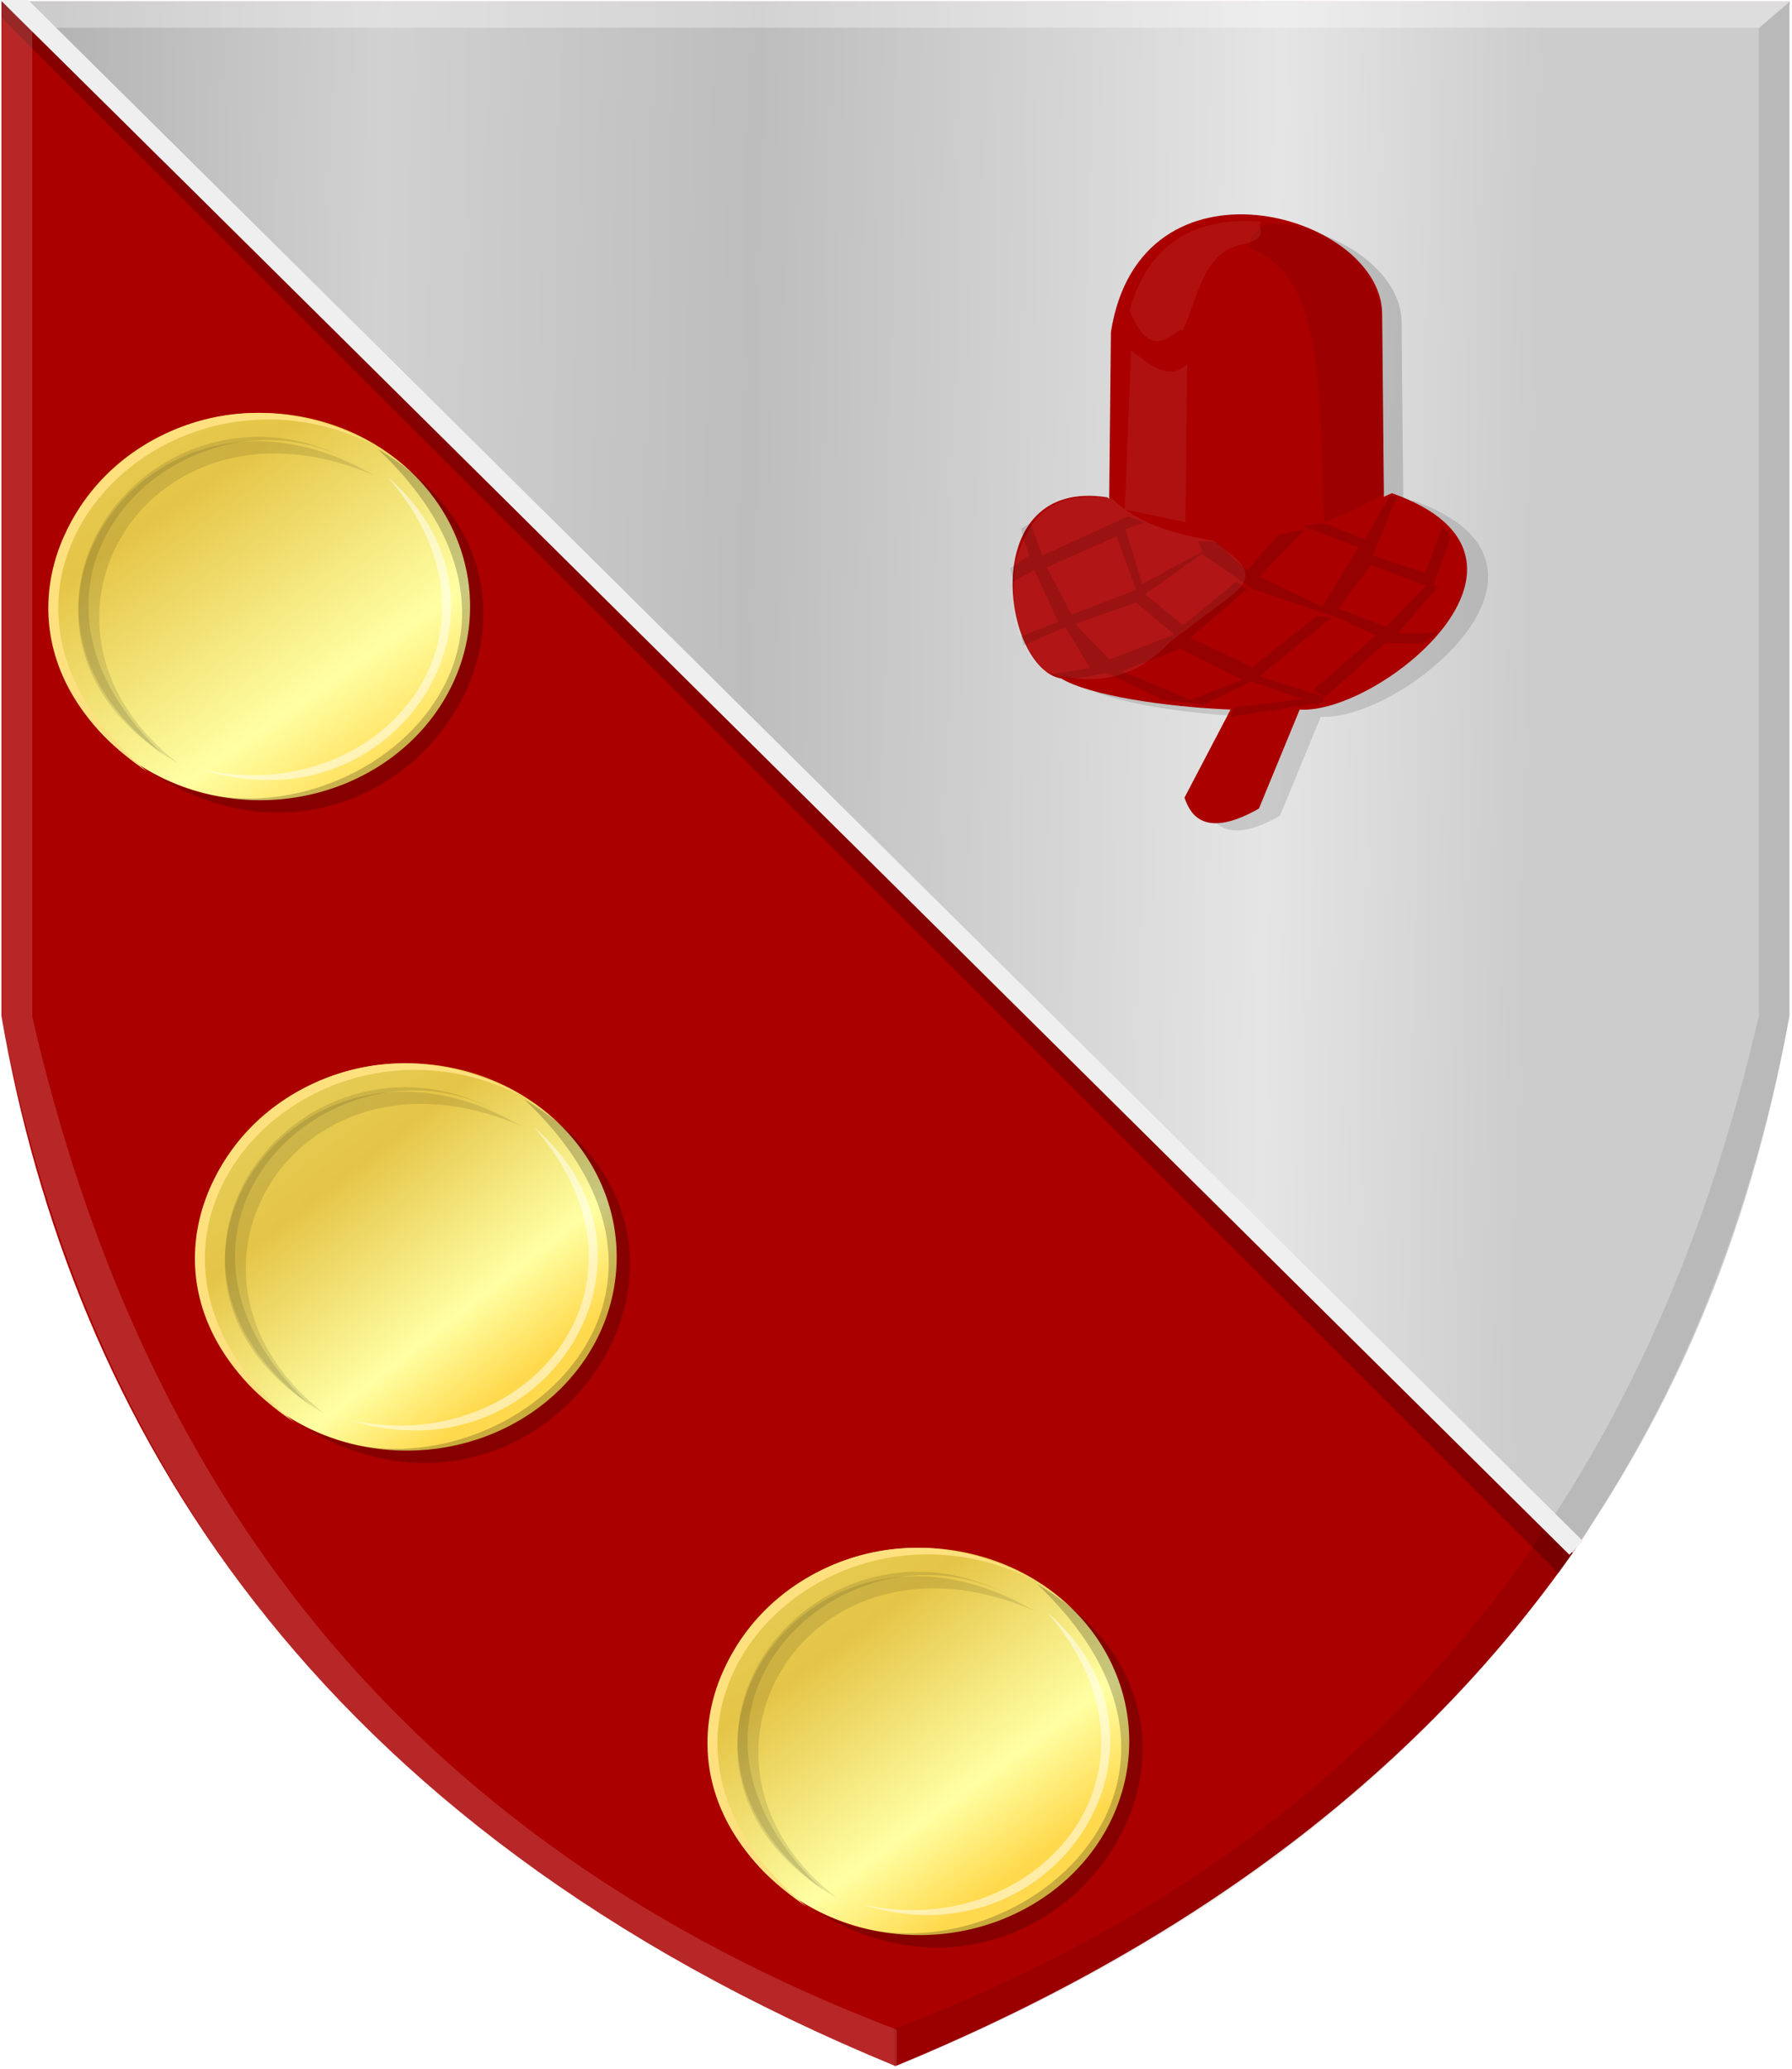
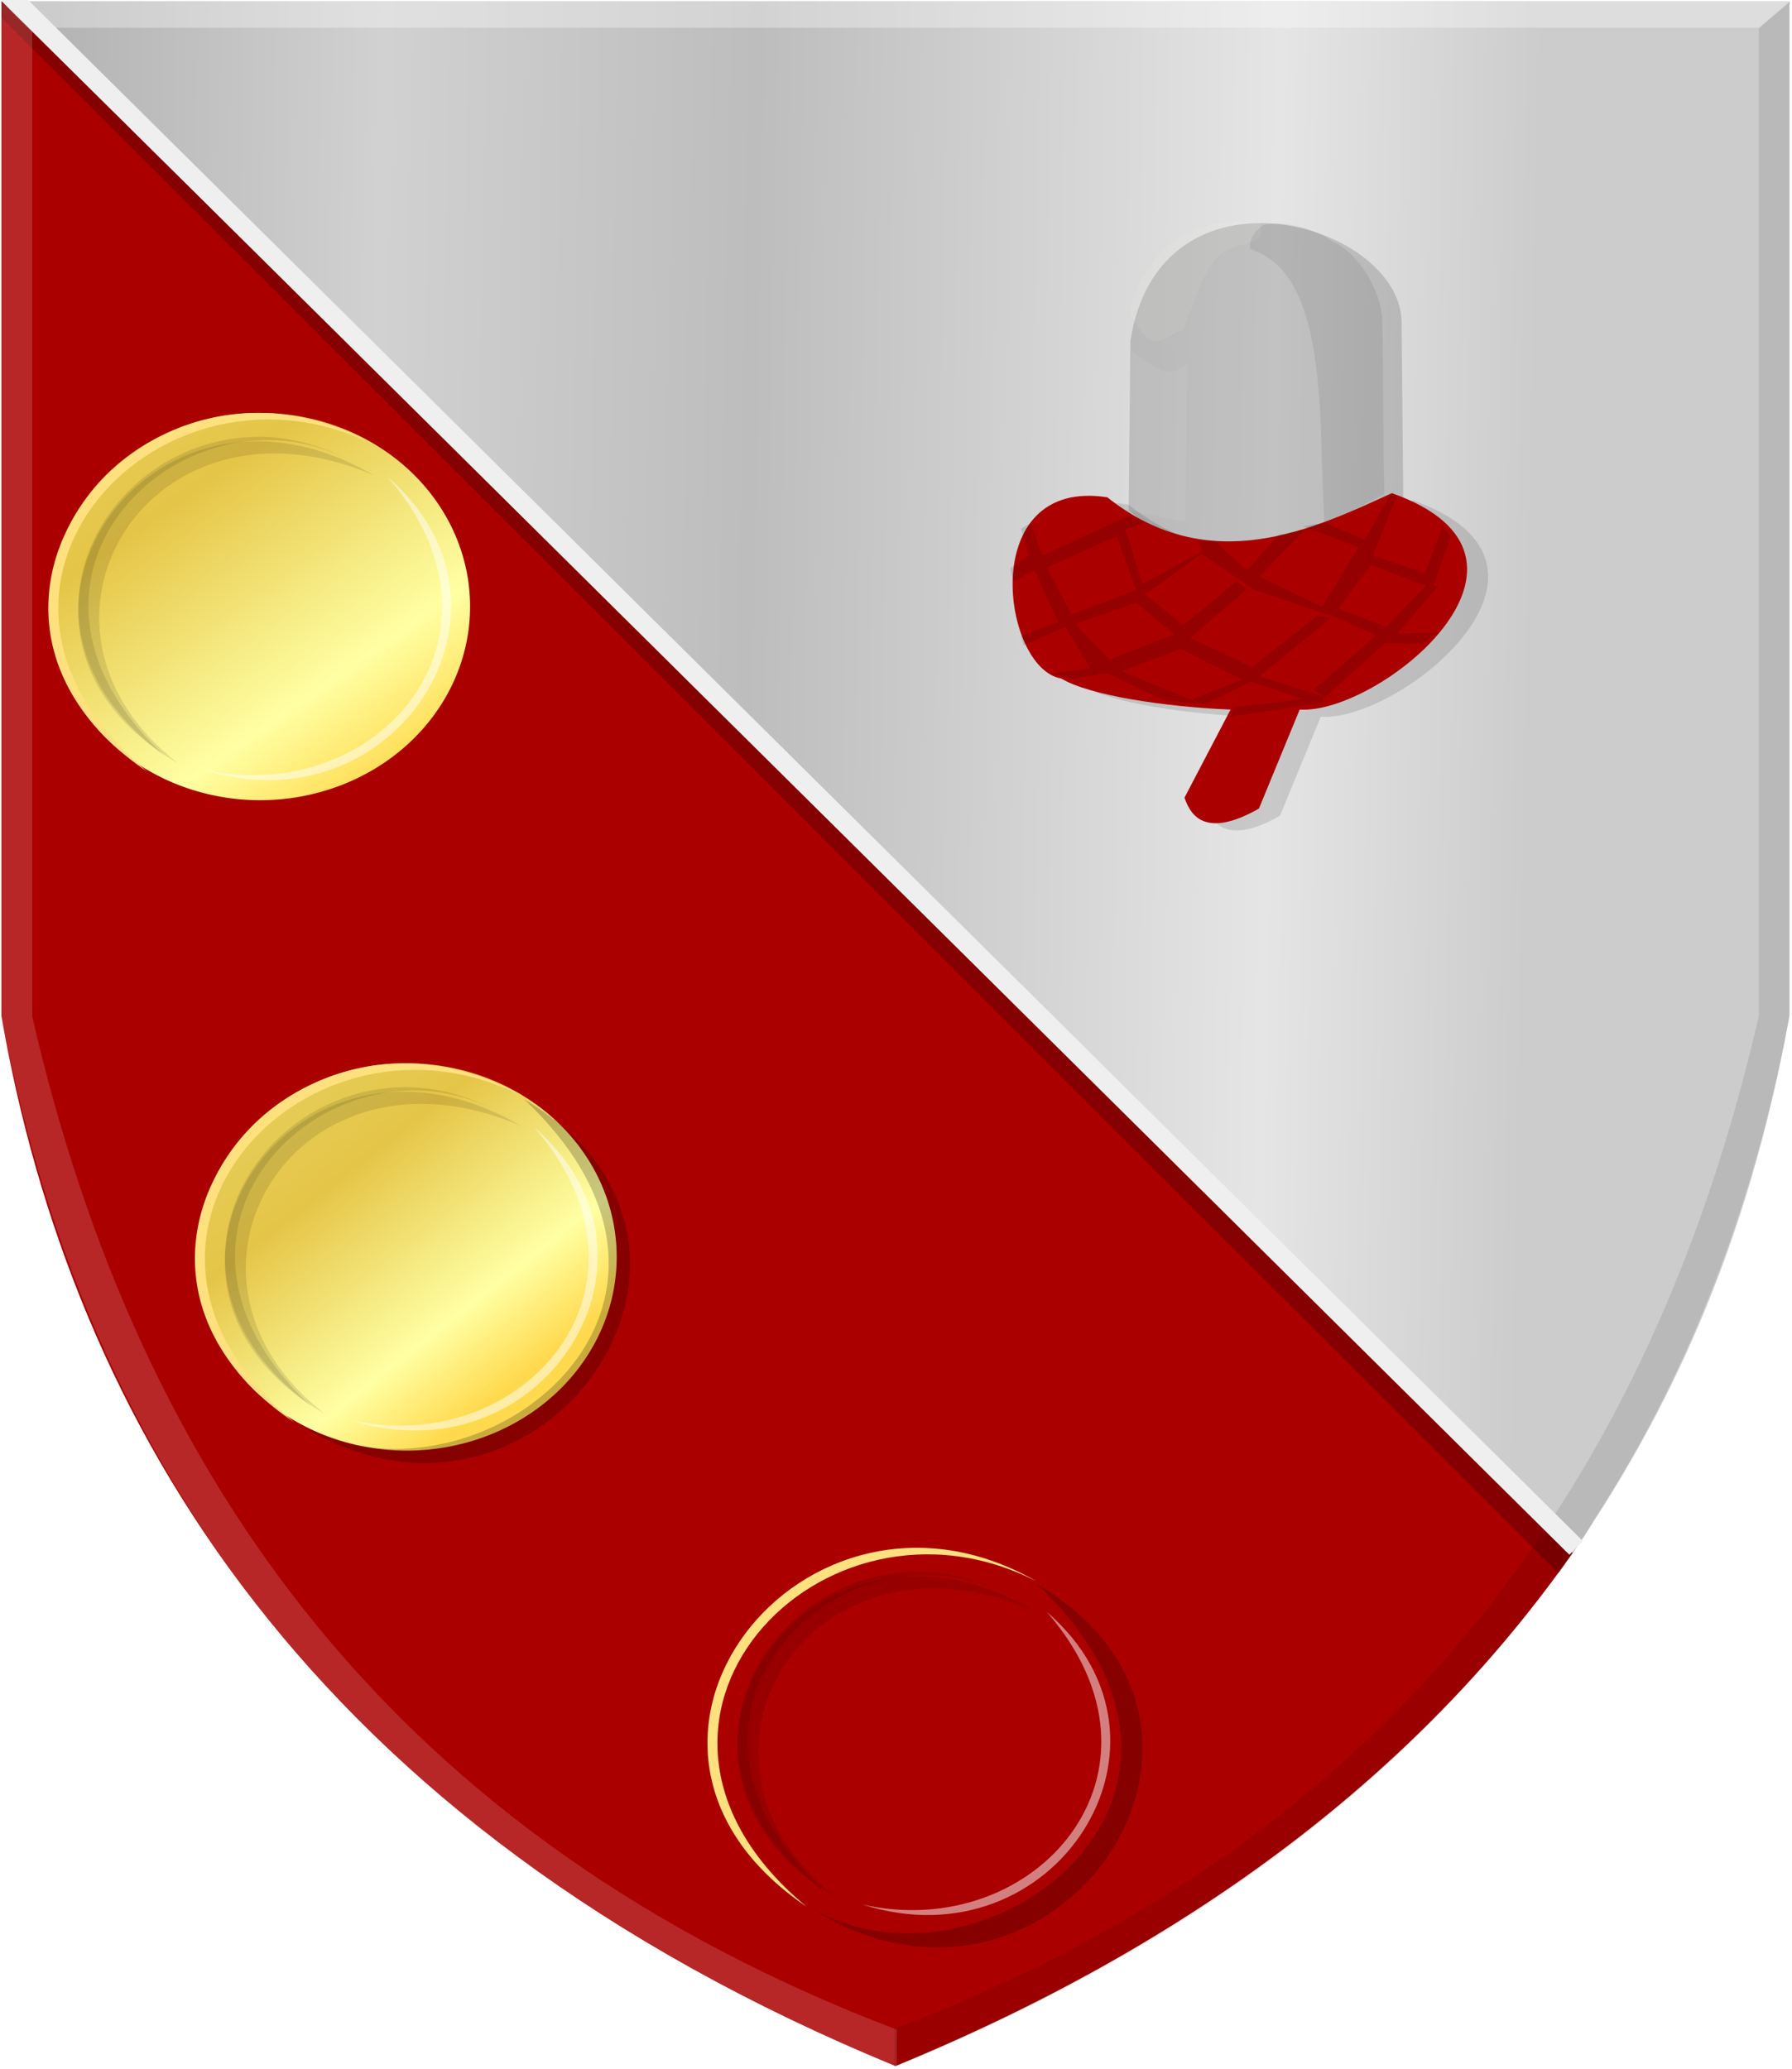
<svg xmlns="http://www.w3.org/2000/svg" xmlns:ns1="http://www.inkscape.org/namespaces/inkscape" xmlns:ns2="http://sodipodi.sourceforge.net/DTD/sodipodi-0.dtd" xmlns:xlink="http://www.w3.org/1999/xlink" width="288.562" height="333.062" id="svg19834" version="1.1" ns1:version="0.48.4 r9939" ns2:docname="Hantum nieuw.svg">
  <defs id="defs19836">
    <linearGradient y2="593.208" x2="-902.749" y1="593.208" x1="-1750.316" gradientTransform="matrix(-1,0,0,1,-538.517,-28.045)" gradientUnits="userSpaceOnUse" id="linearGradient56774" xlink:href="#linearGradient14349-6-1-5" ns1:collect="always" />
    <linearGradient ns1:collect="always" id="linearGradient14349-6-1-5">
      <stop style="stop-color:#000000;stop-opacity:1;" offset="0" id="stop14351-6-3-9" />
      <stop style="stop-color:#000000;stop-opacity:0;" offset="1" id="stop14353-6-5-7" />
    </linearGradient>
    <linearGradient y2="938.433" x2="-948.777" y1="938.433" x1="-1733.543" gradientTransform="translate(1342.451,-374.594)" gradientUnits="userSpaceOnUse" id="linearGradient56740" xlink:href="#linearGradient14297-6-8-3" ns1:collect="always" />
    <linearGradient ns1:collect="always" id="linearGradient14297-6-8-3">
      <stop style="stop-color:#ffffff;stop-opacity:1;" offset="0" id="stop14299-7-8-7" />
      <stop style="stop-color:#ffffff;stop-opacity:0;" offset="1" id="stop14301-7-2-3" />
    </linearGradient>
    <linearGradient ns1:collect="always" xlink:href="#linearGradient56170" id="linearGradient56176" x1="894.696" y1="562.114" x2="1104.217" y2="562.114" gradientUnits="userSpaceOnUse" gradientTransform="translate(-399.969,-407.625)" />
    <linearGradient ns1:collect="always" id="linearGradient56170">
      <stop style="stop-color:#ffffff;stop-opacity:1;" offset="0" id="stop56172" />
      <stop style="stop-color:#ffffff;stop-opacity:0;" offset="1" id="stop56174" />
    </linearGradient>
    <linearGradient ns1:collect="always" xlink:href="#linearGradient56254" id="linearGradient56260" x1="996.557" y1="291.678" x2="1117.788" y2="291.678" gradientUnits="userSpaceOnUse" gradientTransform="translate(-399.969,-409.625)" />
    <linearGradient ns1:collect="always" id="linearGradient56254">
      <stop style="stop-color:#f8ffda;stop-opacity:1;" offset="0" id="stop56256" />
      <stop style="stop-color:#f8ffda;stop-opacity:0;" offset="1" id="stop56258" />
    </linearGradient>
    <linearGradient ns1:collect="always" xlink:href="#linearGradient4070-9-0-5" id="linearGradient5734" gradientUnits="userSpaceOnUse" x1="309.286" y1="148.853" x2="320.714" y2="148.853" gradientTransform="translate(458.427,563.081)" />
    <linearGradient id="linearGradient4070-9-0-5">
      <stop style="stop-color:#a3a3a3;stop-opacity:1;" offset="0" id="stop4072-5-5-3" />
      <stop style="stop-color:#b0b0b0;stop-opacity:1;" offset="0.143" id="stop4074-5-2-2" />
      <stop id="stop4076-40-4-9" offset="0.321" style="stop-color:#d1d1d1;stop-opacity:1;" />
      <stop style="stop-color:#bdbdbd;stop-opacity:1;" offset="0.5" id="stop4078-3-2-7" />
      <stop id="stop4080-4-3-3" offset="0.75" style="stop-color:#e5e5e5;stop-opacity:1;" />
      <stop style="stop-color:#cccccc;stop-opacity:1;" offset="0.875" id="stop4082-1-8-7" />
      <stop id="stop4084-2-5-4" offset="1" style="stop-color:#cccccc;stop-opacity:1;" />
    </linearGradient>
    <linearGradient gradientUnits="userSpaceOnUse" y2="148.853" x2="320.714" y1="148.853" x1="309.286" id="linearGradient5702" xlink:href="#linearGradient4070-9-0-5" ns1:collect="always" />
    <linearGradient id="linearGradient4053-4">
      <stop style="stop-color:#cc992d;stop-opacity:1;" offset="0" id="stop4055-9" />
      <stop style="stop-color:#e1a832;stop-opacity:1;" offset="0.143" id="stop4057-8" />
      <stop id="stop4059-2" offset="0.321" style="stop-color:#e5cf5c;stop-opacity:1;" />
      <stop style="stop-color:#e5c547;stop-opacity:1;" offset="0.5" id="stop4061-4" />
      <stop id="stop4063-5" offset="0.75" style="stop-color:#ffffa3;stop-opacity:1;" />
      <stop style="stop-color:#ffd94d;stop-opacity:1;" offset="0.875" id="stop4065-2" />
      <stop id="stop4067-9" offset="1" style="stop-color:#ffdb4e;stop-opacity:1;" />
    </linearGradient>
    <linearGradient gradientUnits="userSpaceOnUse" y2="148.257" x2="305.824" y1="148.257" x1="294.712" id="linearGradient5694" xlink:href="#linearGradient4053-4" ns1:collect="always" gradientTransform="translate(458.427,563.081)" />
    <linearGradient ns1:collect="always" xlink:href="#linearGradient4053-4" id="linearGradient20545" x1="114.131" y1="229.711" x2="265.374" y2="383.537" gradientUnits="userSpaceOnUse" />
    <linearGradient ns1:collect="always" xlink:href="#linearGradient4053-4" id="linearGradient20553" x1="119.36" y1="245.235" x2="264.328" y2="382.126" gradientUnits="userSpaceOnUse" />
    <linearGradient ns1:collect="always" xlink:href="#linearGradient4053-4" id="linearGradient20561" x1="92.167" y1="214.188" x2="273.741" y2="406.117" gradientUnits="userSpaceOnUse" />
    <linearGradient ns1:collect="always" xlink:href="#linearGradient4070-9-0-5" id="linearGradient20569" x1="-448.378" y1="-288.923" x2="-111.735" y2="-282.495" gradientUnits="userSpaceOnUse" />
    <filter ns1:collect="always" id="filter20571" x="-0.116" width="1.232" y="-0.035" height="1.07">
      <feGaussianBlur ns1:collect="always" stdDeviation="2.629" id="feGaussianBlur20573" />
    </filter>
  </defs>
  <ns2:namedview id="base" pagecolor="#ffffff" bordercolor="#666666" borderopacity="1.0" ns1:pageopacity="0.0" ns1:pageshadow="2" ns1:zoom="1.4" ns1:cx="101.81786" ns1:cy="146.12203" ns1:document-units="px" ns1:current-layer="layer1" showgrid="false" fit-margin-top="0" fit-margin-left="0" fit-margin-right="0" fit-margin-bottom="0" ns1:window-width="1600" ns1:window-height="837" ns1:window-x="-8" ns1:window-y="-8" ns1:window-maximized="1" />
  <g ns1:label="Laag 1" ns1:groupmode="layer" id="layer1" transform="translate(399.969,407.625)">
    <path style="fill:#aa0000;fill-opacity:1;stroke:#000000;stroke-width:0.183px;stroke-linecap:butt;stroke-linejoin:miter;stroke-opacity:0" d="m -255.783,-407.4 -143.958,0 0,163.341 c 11.261,65.158 49.475,130.199 143.958,169.078 z" id="path13717" ns1:connector-curvature="0" ns2:nodetypes="ccccc" />
    <path style="fill:#aa0000;fill-opacity:1;stroke:#000000;stroke-width:0.183px;stroke-linecap:butt;stroke-linejoin:miter;stroke-opacity:0" d="m -255.784,-407.401 143.958,0 -9.643,161.734 c -5.138,29.729 -6.244,61.041 -25.389,88.248 -22.815,32.422 -57.553,61.297 -108.926,82.437 L -269.613,-259.968 z" id="path13717-1" ns1:connector-curvature="0" ns2:nodetypes="cccsccc" />
    <path style="fill:url(#linearGradient20569);stroke:#000000;stroke-width:0.183px;stroke-linecap:butt;stroke-linejoin:miter;stroke-opacity:0;fill-opacity:1" d="m -146.739,-157.589 c 15.397,-22.412 28.212,-49.223 34.912,-86.447 l 0,-163.364 -287.889,0 z" id="path10816" ns1:connector-curvature="0" ns2:nodetypes="ccccc" />
    <path style="fill:#000000;fill-opacity:0.22;stroke:#000000;stroke-width:0.183px;stroke-linecap:butt;stroke-linejoin:miter;stroke-opacity:0" d="m -399.696,-404.774 250.704,250.445 2.3,-3.274 -253.049,-249.797 z" id="path11610" ns1:connector-curvature="0" ns2:nodetypes="ccccc" />
    <path style="fill:#ffffff;fill-opacity:0.156;stroke:#000000;stroke-width:0.183px;stroke-linecap:butt;stroke-linejoin:miter;stroke-opacity:0" d="m -394.773,-403.035 -4.959,-4.235 0,163.341 c 15.913,84.547 67.344,138.01 144.175,169.243 l 0,-6.153 c -80.769,-30.759 -122.087,-88.617 -139.215,-163.09 z" id="path14257" ns1:connector-curvature="0" ns2:nodetypes="ccccccc" />
    <path style="fill:#000000;fill-opacity:0.094;stroke:#000000;stroke-width:0.183px;stroke-linecap:butt;stroke-linejoin:miter;stroke-opacity:0" d="m -116.748,-403.162 4.959,-4.235 0,163.341 c -15.913,84.547 -67.344,138.01 -144.175,169.243 l 0,-6.153 c 80.769,-30.759 122.087,-88.617 139.215,-163.09 z" id="path14257-4" ns1:connector-curvature="0" ns2:nodetypes="ccccccc" />
    <path style="fill:#ffffff;fill-opacity:0.325;stroke:#000000;stroke-width:0.183px;stroke-linecap:butt;stroke-linejoin:miter;stroke-opacity:0" d="m -399.665,-407.399 4.959,4.235 278.083,0 4.959,-4.235 z" id="path14277" ns1:connector-curvature="0" />
    <path ns1:connector-curvature="0" style="fill:#000000;fill-opacity:0.156;stroke:#000000;stroke-width:1.1px;stroke-linecap:butt;stroke-linejoin:miter;stroke-opacity:0" d="m -218.228,-325.463 0.285,-27.284 c 4.699,-29.945 43.08,-19.217 43.669,-3.242 l 0.285,29.985 c -14.747,8.247 -29.493,12.967 -44.24,0.54 z" id="path6159-3-5-3" ns2:nodetypes="ccccc" />
    <path ns1:connector-curvature="0" style="fill:#000000;fill-opacity:0.123;stroke:#000000;stroke-width:1.1px;stroke-linecap:butt;stroke-linejoin:miter;stroke-opacity:0" d="m -218.261,-326.391 c -21.091,-3.3 -17.03,27.569 -7.421,29.175 4.504,2.736 16.928,4.587 27.257,4.997 l -7.421,14.182 c 0.718,1.944 2.565,7.117 11.987,1.756 l 6.565,-15.938 c 12.782,0.826 44.092,-24.499 14.842,-34.847 -12.421,5.672 -29.228,13.857 -45.81,0.675 z" id="path6167-1-7-8" ns2:nodetypes="cccccccc" />
-     <path ns1:connector-curvature="0" style="fill:#aa0000;fill-opacity:1;stroke:#000000;stroke-width:1.1px;stroke-linecap:butt;stroke-linejoin:miter;stroke-opacity:0" d="m -221.365,-326.878 0.285,-27.284 c 4.698,-29.945 43.08,-19.217 43.669,-3.242 l 0.285,29.985 c -14.747,8.247 -29.493,12.967 -44.24,0.54 z" id="path6159-7-2-6-2" ns2:nodetypes="ccccc" />
    <path ns1:connector-curvature="0" style="fill:#ffffff;fill-opacity:0.066;stroke:#000000;stroke-width:6.024px;stroke-linecap:butt;stroke-linejoin:miter;stroke-opacity:0;filter:url(#filter20571)" d="m 1047.741,331.961 -1.554,166.826 -52.833,-13.406 5.439,-167.57 c 16.996,16.445 33.976,32.623 48.949,14.15 z" id="path6161-4-3-1-5" ns2:nodetypes="ccccc" transform="matrix(0.185,0,0,0.153,-402.619,-399.866)" />
    <path ns1:connector-curvature="0" style="fill:#000000;fill-opacity:0.075;stroke:#000000;stroke-width:1.1px;stroke-linecap:butt;stroke-linejoin:miter;stroke-opacity:0" d="m -198.674,-367.533 c 12.977,4.058 10.919,28.121 12,44.462 l 9.629,-5.01 c -0.265,-6.117 -0.082,-19.562 -0.34,-27.981 -0.147,-4.792 -3.958,-11.061 -8.147,-12.747 -4.496,-3.215 -10.734,-3.146 -11.287,-2.371 -1.339,1.045 -2.038,2.242 -1.855,3.647 z" id="path6163-0-3-8-2" ns2:nodetypes="cccsccc" />
    <path ns1:connector-curvature="0" style="opacity:0.067;fill:url(#linearGradient56260);fill-opacity:1;stroke:#000000;stroke-width:1.1px;stroke-linecap:butt;stroke-linejoin:miter;stroke-opacity:0" d="m -199.673,-368.301 c -6.394,0.89 -7.334,8.348 -9.847,13.912 -1.459,-0.602 -4.805,5.907 -8.562,-3.242 3.18,-11.118 10.717,-15.074 21.121,-14.317 -0.719,1.216 1.723,2.431 -2.711,3.647 z" id="path6165-9-4-9-0" ns2:nodetypes="ccccc" />
    <path ns1:connector-curvature="0" style="fill:#aa0000;fill-opacity:1;stroke:#000000;stroke-width:1.1px;stroke-linecap:butt;stroke-linejoin:miter;stroke-opacity:0" d="m -221.65,-327.553 c -21.091,-3.3 -17.03,27.569 -7.421,29.175 4.504,2.736 16.928,4.587 27.257,4.998 l -7.421,14.182 c 0.717,1.944 2.565,7.117 11.988,1.756 l 6.564,-15.938 c 12.783,0.826 44.093,-24.5 14.842,-34.847 -12.421,5.672 -29.228,13.857 -45.81,0.675 z" id="path6167-4-11-2-3" ns2:nodetypes="cccccccc" />
-     <path ns1:connector-curvature="0" style="opacity:0.083;fill:url(#linearGradient56176);fill-opacity:1;stroke:#000000;stroke-width:1.1px;stroke-linecap:butt;stroke-linejoin:miter;stroke-opacity:0" d="m -220.937,-327.418 c -11.055,-1.485 -13.44,4.211 -15.555,10.13 -0.296,5.898 -1.495,11.796 4.424,17.694 7.539,2.497 14.531,1.763 20.55,-4.727 l 9.704,-7.294 c 5.606,-4.301 -0.033,-6.289 -2.569,-8.914 -6.213,-1.112 -12.217,-2.581 -16.554,-6.888 z" id="path6171-8-3-7-7" ns2:nodetypes="ccccccc" />
    <path ns1:connector-curvature="0" style="fill:#000000;fill-opacity:0.127;stroke:#000000;stroke-width:1.1px;stroke-linecap:butt;stroke-linejoin:miter;stroke-opacity:0" d="m -218.297,-324.514 -13.843,6.348 -1.855,-5.268 -1.57,0.945 1.284,4.322 -2.997,2.026 0.428,2.161 3.425,-1.891 3.853,8.374 -5.994,2.296 0.428,1.486 6.707,-2.972 3.996,6.618 -5.994,0.946 3.139,0.81 5.566,-0.945 9.133,4.322 5.994,0.675 -12.986,-5.403 -6.707,-6.888 -5.138,-9.725 11.274,-4.998 3.14,8.644 -10.988,4.187 0.57,1.486 10.418,-3.647 6.137,5.133 -11.845,4.592 2.569,1.621 10.275,-3.917 9.99,4.998 -8.135,3.107 1.712,0.945 7.849,-3.782 8.277,2.836 -11.131,1.351 -0.428,1.486 14.842,-2.296 0,-0.945 -10.275,-3.242 11.56,-9.455 -2.283,-0.27 -10.418,8.239 -9.989,-4.727 9.133,-7.834 -1.712,-1.216 -8.563,7.024 -6.136,-4.998 9.133,-6.483 8.277,5.673 13.557,4.592 6.279,2.836 -10.132,8.779 1.855,1.216 9.704,-8.779 5.851,0.135 2.569,-1.756 -6.422,0.135 6.565,-7.699 -1.998,0 -6.422,6.618 -7.706,-2.971 5.28,-7.024 9.847,3.782 2.997,-8.239 -1.284,-1.756 -2.854,7.564 -8.42,-2.836 3.853,-9.59 -1.142,0 -3.996,7.024 -6.565,-2.701 -3.425,0.54 8.99,3.377 -5.851,9.59 -10.132,-4.862 7.278,-7.564 -4.138,0.81 -5.137,5.808 -5.138,-4.727 -2.711,0 0.713,1.621 -9.704,5.268 -2.711,-8.779 2.997,-1.216 -2.569,-0.945 z" id="path6169-8-8-9-2" />
    <path ns2:type="arc" style="fill:url(#linearGradient20561);fill-opacity:1;stroke:#000000;stroke-width:1;stroke-miterlimit:4;stroke-opacity:0;stroke-dasharray:none" id="path12904-7-41-0-5-2" ns2:cx="209.10158" ns2:cy="336.96631" ns2:rx="49.497475" ns2:ry="61.619305" d="m 258.599,336.966 a 49.497,61.619 0 1 1 -98.995,0 49.497,61.619 0 1 1 98.995,0 z" transform="matrix(0.683,0,0,0.506,-500.896,-480.474)" />
    <path style="fill:#000000;fill-opacity:0.106;stroke:#000000;stroke-width:0.532px;stroke-linecap:butt;stroke-linejoin:miter;stroke-opacity:0" d="m -339.722,-331.076 c -36.174,-15.596 -60.259,24.047 -31.65,46.294 -35.966,-20.777 -5.121,-67.79 31.65,-46.294 z" id="path12957-3-1-6-4" ns1:connector-curvature="0" ns2:nodetypes="ccc" />
    <path style="fill:#ffffff;fill-opacity:0.497;stroke:#000000;stroke-width:0.532px;stroke-linecap:butt;stroke-linejoin:miter;stroke-opacity:0" d="m -337.539,-330.811 c 22.306,25.613 -1.738,53.424 -29.74,47.088 31.043,9.966 54.132,-26.108 29.74,-47.088 z" id="path12959-9-9-5-8" ns1:connector-curvature="0" ns2:nodetypes="ccc" />
    <path style="fill:#000000;fill-opacity:0.108;stroke:#000000;stroke-width:0.532px;stroke-linecap:butt;stroke-linejoin:miter;stroke-opacity:0" d="m -373.525,-285.979 c -31.977,-29.958 5.997,-63.404 32.412,-46.016 -31.006,-19.901 -66.289,20.88 -32.412,46.016 z" id="path12961-5-0-8-6" ns1:connector-curvature="0" ns2:nodetypes="ccc" />
    <path style="fill:#ffe07f;fill-opacity:1;stroke:#000000;stroke-width:0.532px;stroke-linecap:butt;stroke-linejoin:miter;stroke-opacity:0" d="m -339.183,-335.736 c -34.763,-17.809 -72.76,22.819 -37.042,52.376 -38.31,-25.94 -0.355,-73.915 37.042,-52.376 z" id="path12963-8-42-3-5" ns1:connector-curvature="0" ns2:nodetypes="ccc" />
-     <path style="fill:#000000;fill-opacity:0.213;stroke:#000000;stroke-width:0.532px;stroke-linecap:butt;stroke-linejoin:miter;stroke-opacity:0" d="m -339.183,-335.362 c 36.635,34.568 -9.233,68.495 -36.657,52.002 38.596,25.148 76.731,-28.389 36.657,-52.002 z" id="path12965-2-9-9-0" ns1:connector-curvature="0" ns2:nodetypes="ccc" />
    <path ns2:type="arc" style="fill:url(#linearGradient20553);fill-opacity:1;stroke:#000000;stroke-width:1;stroke-miterlimit:4;stroke-opacity:0;stroke-dasharray:none" id="path12904-7-41-0-5-2-4" ns2:cx="209.10158" ns2:cy="336.96631" ns2:rx="49.497475" ns2:ry="61.619305" d="m 258.599,336.966 a 49.497,61.619 0 1 1 -98.995,0 49.497,61.619 0 1 1 98.995,0 z" transform="matrix(0.683,0,0,0.506,-477.288,-375.757)" />
    <path style="fill:#000000;fill-opacity:0.106;stroke:#000000;stroke-width:0.532px;stroke-linecap:butt;stroke-linejoin:miter;stroke-opacity:0" d="m -316.114,-226.359 c -36.174,-15.596 -60.259,24.047 -31.65,46.294 -35.966,-20.777 -5.121,-67.79 31.65,-46.294 z" id="path12957-3-1-6-4-2" ns1:connector-curvature="0" ns2:nodetypes="ccc" />
    <path style="fill:#ffffff;fill-opacity:0.497;stroke:#000000;stroke-width:0.532px;stroke-linecap:butt;stroke-linejoin:miter;stroke-opacity:0" d="m -313.931,-226.095 c 22.306,25.613 -1.738,53.424 -29.74,47.088 31.043,9.966 54.132,-26.108 29.74,-47.088 z" id="path12959-9-9-5-8-2" ns1:connector-curvature="0" ns2:nodetypes="ccc" />
    <path style="fill:#000000;fill-opacity:0.108;stroke:#000000;stroke-width:0.532px;stroke-linecap:butt;stroke-linejoin:miter;stroke-opacity:0" d="m -349.916,-181.263 c -31.977,-29.958 5.997,-63.404 32.412,-46.016 -31.006,-19.901 -66.289,20.88 -32.412,46.016 z" id="path12961-5-0-8-6-0" ns1:connector-curvature="0" ns2:nodetypes="ccc" />
    <path style="fill:#ffe07f;fill-opacity:1;stroke:#000000;stroke-width:0.532px;stroke-linecap:butt;stroke-linejoin:miter;stroke-opacity:0" d="m -315.575,-231.02 c -34.763,-17.809 -72.76,22.819 -37.042,52.376 -38.31,-25.94 -0.355,-73.915 37.042,-52.376 z" id="path12963-8-42-3-5-1" ns1:connector-curvature="0" ns2:nodetypes="ccc" />
    <path style="fill:#000000;fill-opacity:0.213;stroke:#000000;stroke-width:0.532px;stroke-linecap:butt;stroke-linejoin:miter;stroke-opacity:0" d="m -315.575,-230.645 c 36.635,34.568 -9.233,68.495 -36.657,52.002 38.596,25.148 76.731,-28.389 36.657,-52.002 z" id="path12965-2-9-9-0-2" ns1:connector-curvature="0" ns2:nodetypes="ccc" />
-     <path ns2:type="arc" style="fill:url(#linearGradient20545);fill-opacity:1;stroke:#000000;stroke-width:1;stroke-miterlimit:4;stroke-opacity:0;stroke-dasharray:none" id="path12904-7-41-0-5-2-7" ns2:cx="209.10158" ns2:cy="336.96631" ns2:rx="49.497475" ns2:ry="61.619305" d="m 258.599,336.966 a 49.497,61.619 0 1 1 -98.995,0 49.497,61.619 0 1 1 98.995,0 z" transform="matrix(0.683,0,0,0.506,-394.753,-297.751)" />
    <path style="fill:#000000;fill-opacity:0.106;stroke:#000000;stroke-width:0.532px;stroke-linecap:butt;stroke-linejoin:miter;stroke-opacity:0" d="m -233.579,-148.353 c -36.174,-15.596 -60.259,24.047 -31.65,46.294 -35.966,-20.777 -5.121,-67.79 31.65,-46.294 z" id="path12957-3-1-6-4-7" ns1:connector-curvature="0" ns2:nodetypes="ccc" />
    <path style="fill:#ffffff;fill-opacity:0.497;stroke:#000000;stroke-width:0.532px;stroke-linecap:butt;stroke-linejoin:miter;stroke-opacity:0" d="m -231.396,-148.089 c 22.306,25.613 -1.738,53.424 -29.74,47.088 31.043,9.966 54.132,-26.108 29.74,-47.088 z" id="path12959-9-9-5-8-0" ns1:connector-curvature="0" ns2:nodetypes="ccc" />
    <path style="fill:#000000;fill-opacity:0.108;stroke:#000000;stroke-width:0.532px;stroke-linecap:butt;stroke-linejoin:miter;stroke-opacity:0" d="m -267.382,-103.257 c -31.977,-29.958 5.997,-63.404 32.412,-46.016 -31.006,-19.901 -66.289,20.88 -32.412,46.016 z" id="path12961-5-0-8-6-2" ns1:connector-curvature="0" ns2:nodetypes="ccc" />
    <path style="fill:#ffe07f;fill-opacity:1;stroke:#000000;stroke-width:0.532px;stroke-linecap:butt;stroke-linejoin:miter;stroke-opacity:0" d="m -233.041,-153.013 c -34.763,-17.809 -72.76,22.819 -37.042,52.376 -38.31,-25.94 -0.355,-73.915 37.042,-52.376 z" id="path12963-8-42-3-5-4" ns1:connector-curvature="0" ns2:nodetypes="ccc" />
    <path style="fill:#000000;fill-opacity:0.213;stroke:#000000;stroke-width:0.532px;stroke-linecap:butt;stroke-linejoin:miter;stroke-opacity:0" d="m -233.041,-152.639 c 36.635,34.568 -9.233,68.495 -36.657,52.002 38.596,25.148 76.731,-28.389 36.657,-52.002 z" id="path12965-2-9-9-0-1" ns1:connector-curvature="0" ns2:nodetypes="ccc" />
    <path style="fill:none;stroke:#efefef;stroke-width:3.1;stroke-linecap:butt;stroke-linejoin:miter;stroke-miterlimit:4;stroke-opacity:1;stroke-dasharray:none" d="m -399.464,-409.428 253.296,251.023" id="path20575" ns1:connector-curvature="0" />
  </g>
</svg>